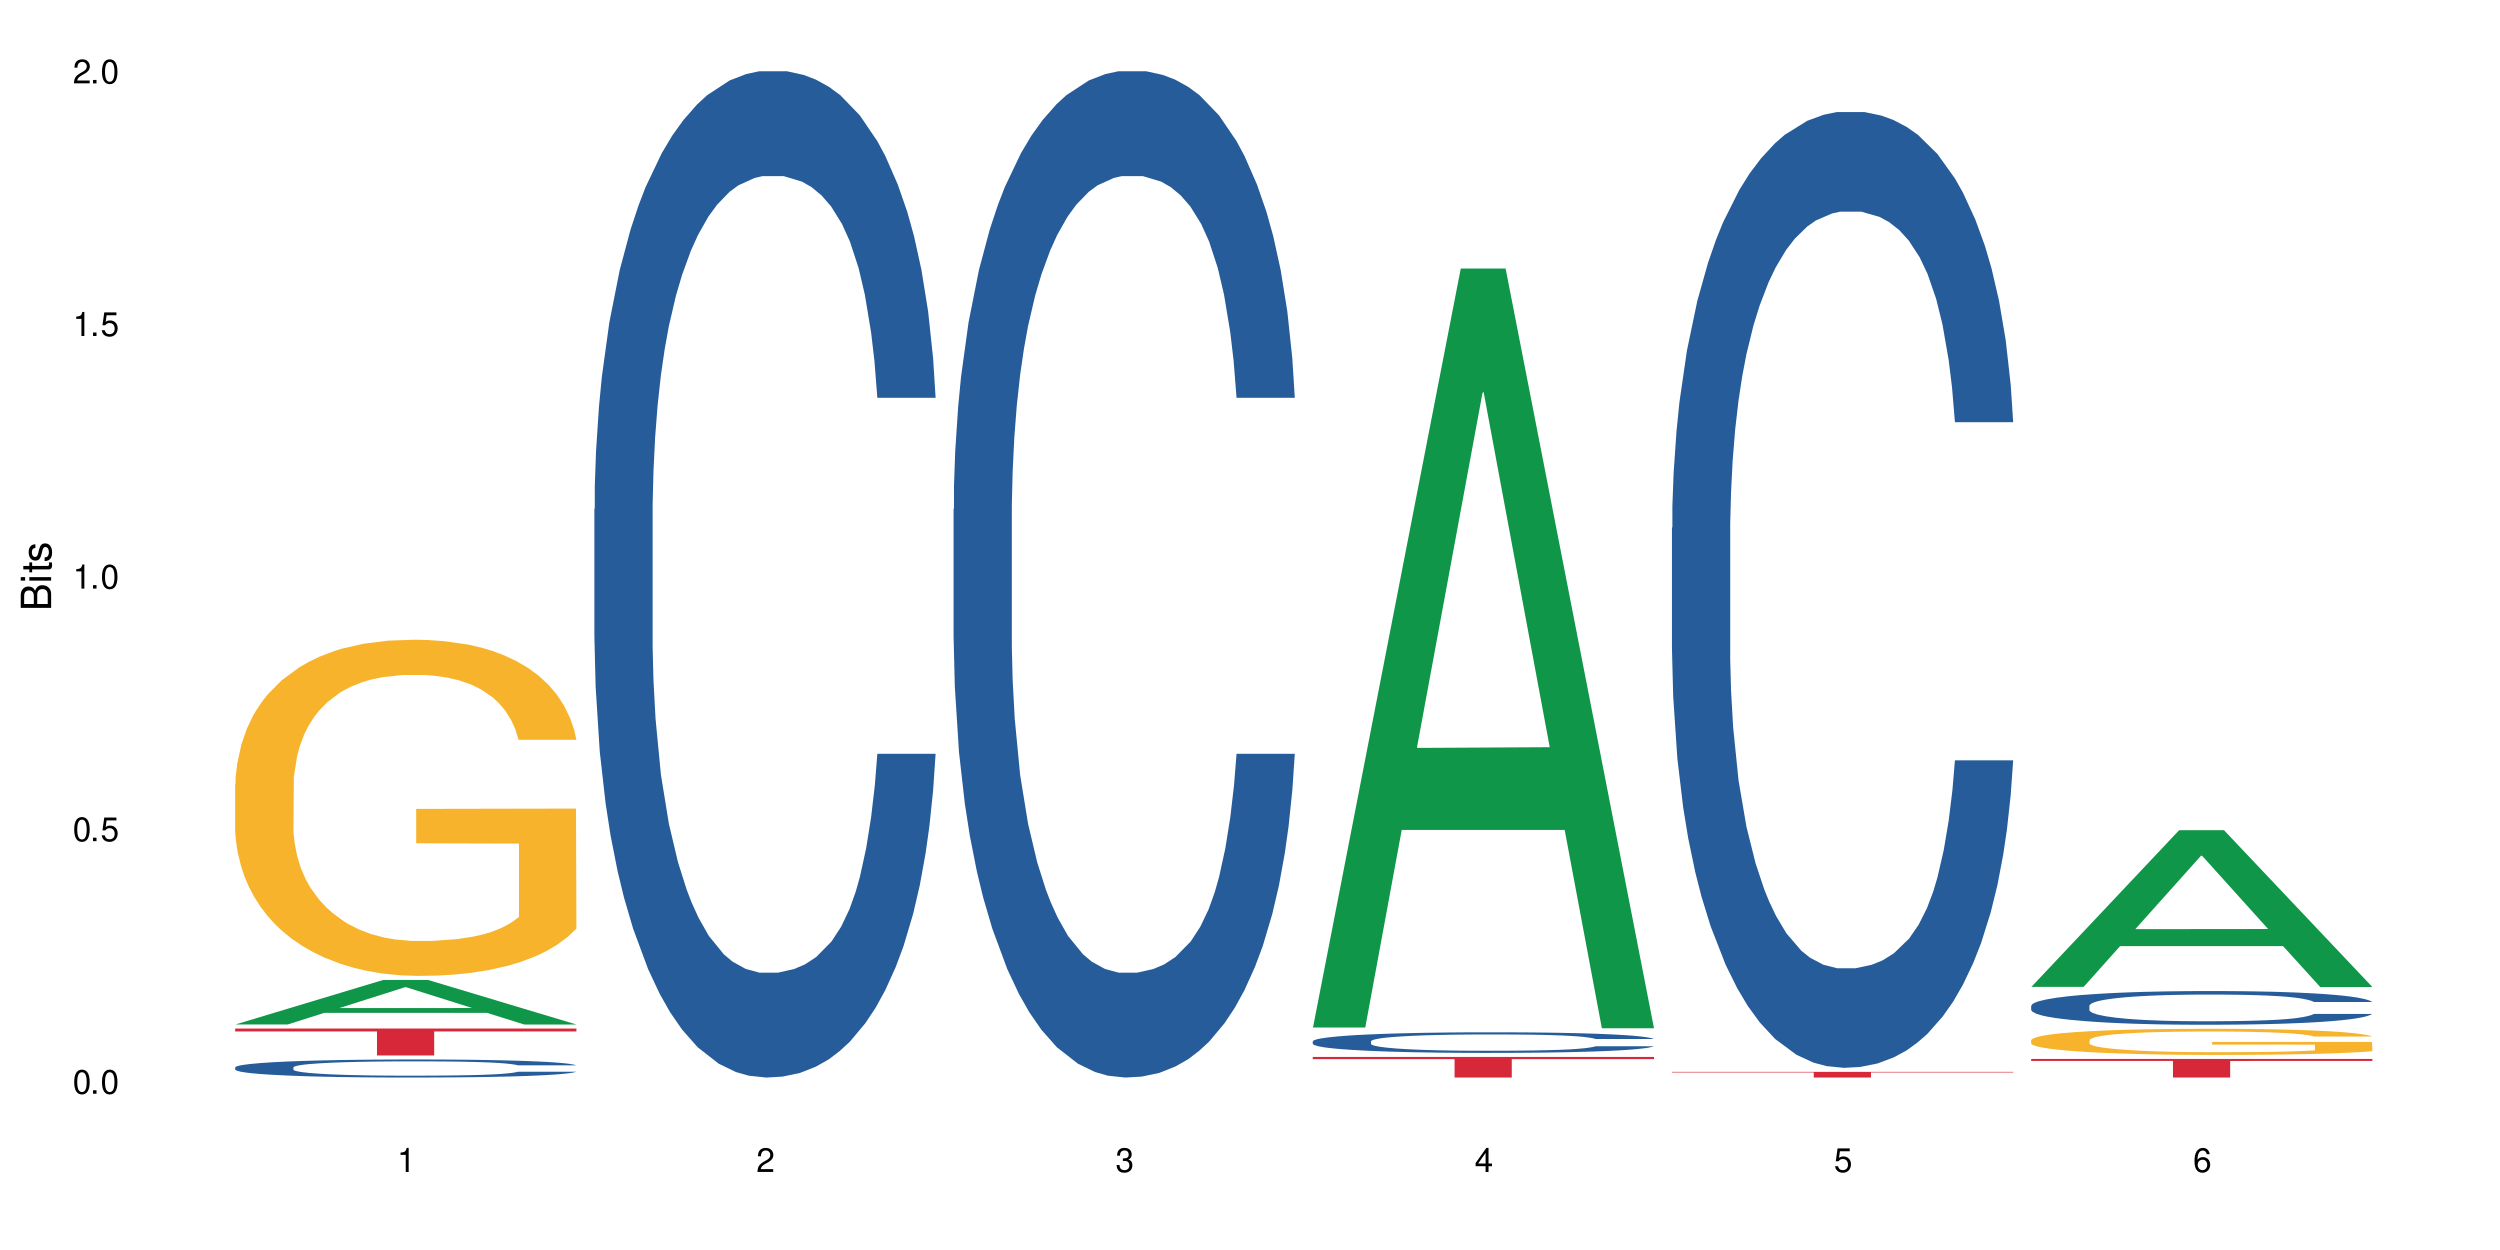
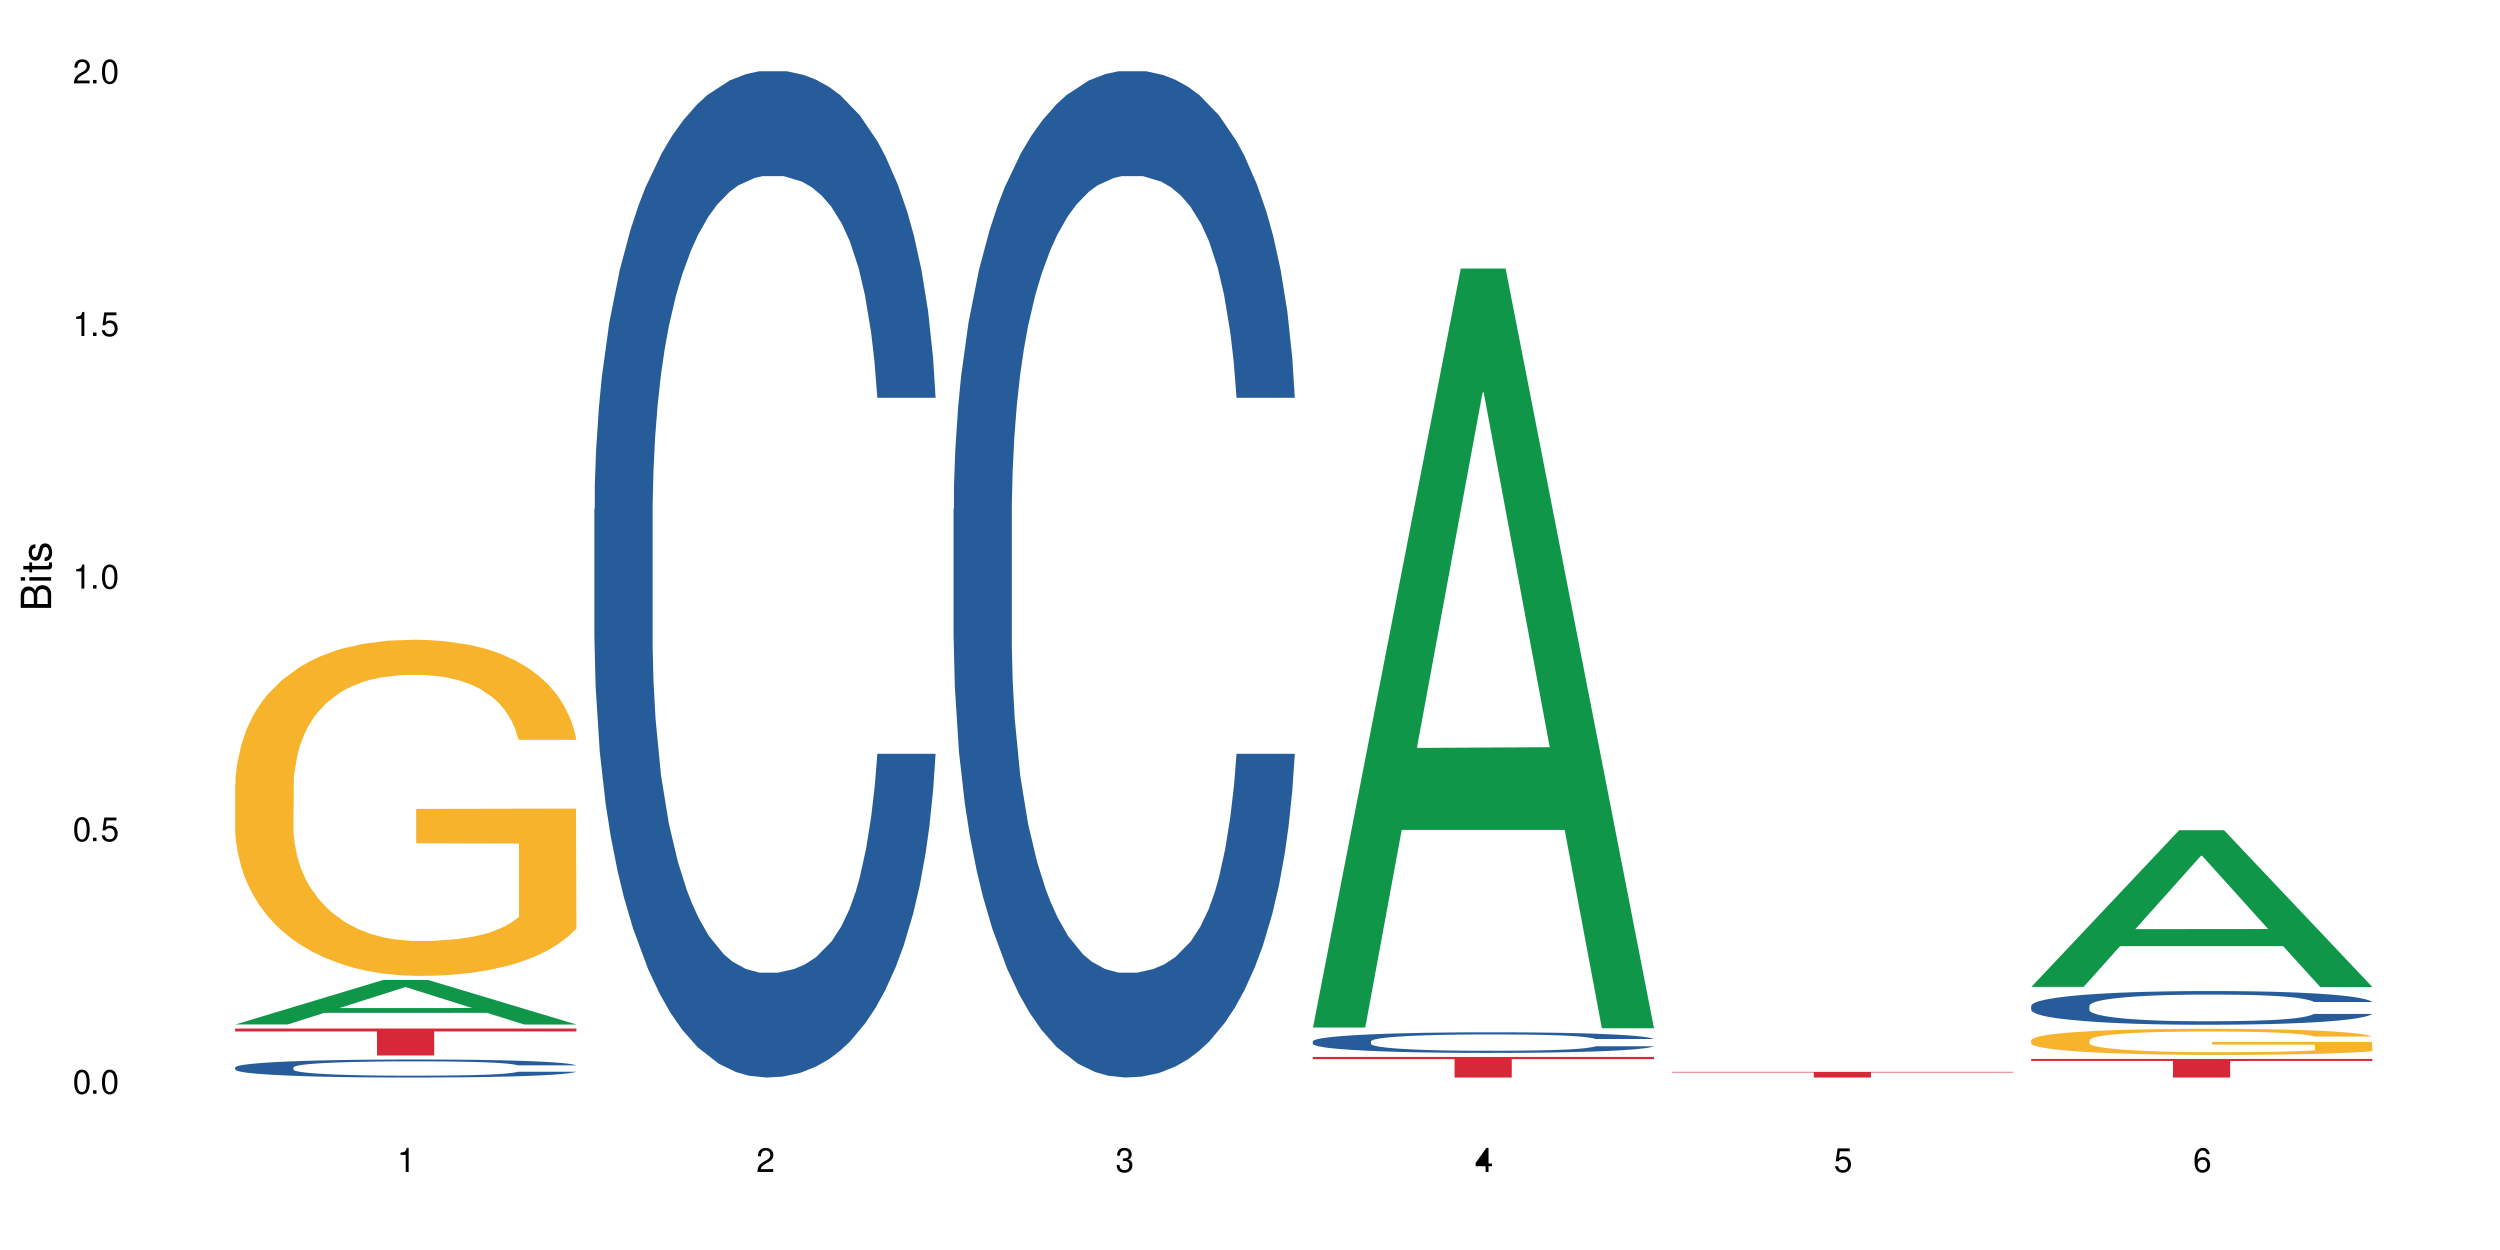
<svg xmlns="http://www.w3.org/2000/svg" xmlns:xlink="http://www.w3.org/1999/xlink" width="720" height="360" viewBox="0 0 720 360">
  <defs>
    <g>
      <g id="glyph-0-0">
</g>
      <g id="glyph-0-1">
        <path d="M 2.641 -6.938 C 2 -6.938 1.422 -6.656 1.078 -6.172 C 0.641 -5.562 0.406 -4.641 0.406 -3.359 C 0.406 -1.016 1.188 0.219 2.641 0.219 C 4.078 0.219 4.859 -1.016 4.859 -3.297 C 4.859 -4.641 4.656 -5.547 4.203 -6.172 C 3.844 -6.656 3.281 -6.938 2.641 -6.938 Z M 2.641 -6.188 C 3.547 -6.188 4 -5.25 4 -3.375 C 4 -1.406 3.562 -0.484 2.625 -0.484 C 1.734 -0.484 1.281 -1.438 1.281 -3.344 C 1.281 -5.25 1.734 -6.188 2.641 -6.188 Z M 2.641 -6.188 " />
      </g>
      <g id="glyph-0-2">
        <path d="M 1.828 -1 L 0.828 -1 L 0.828 0 L 1.828 0 Z M 1.828 -1 " />
      </g>
      <g id="glyph-0-3">
        <path d="M 4.562 -6.797 L 1.062 -6.797 L 0.547 -3.094 L 1.328 -3.094 C 1.719 -3.562 2.047 -3.734 2.578 -3.734 C 3.484 -3.734 4.062 -3.109 4.062 -2.094 C 4.062 -1.125 3.484 -0.531 2.578 -0.531 C 1.828 -0.531 1.375 -0.906 1.188 -1.672 L 0.328 -1.672 C 0.453 -1.109 0.547 -0.844 0.75 -0.594 C 1.125 -0.078 1.828 0.219 2.594 0.219 C 3.969 0.219 4.922 -0.781 4.922 -2.219 C 4.922 -3.562 4.031 -4.484 2.719 -4.484 C 2.25 -4.484 1.859 -4.359 1.469 -4.062 L 1.734 -5.969 L 4.562 -5.969 Z M 4.562 -6.797 " />
      </g>
      <g id="glyph-0-4">
        <path d="M 2.484 -4.938 L 2.484 0 L 3.328 0 L 3.328 -6.938 L 2.766 -6.938 C 2.469 -5.875 2.281 -5.734 0.984 -5.562 L 0.984 -4.938 Z M 2.484 -4.938 " />
      </g>
      <g id="glyph-0-5">
        <path d="M 4.859 -0.828 L 1.281 -0.828 C 1.359 -1.406 1.672 -1.781 2.5 -2.281 L 3.469 -2.828 C 4.406 -3.344 4.906 -4.062 4.906 -4.906 C 4.906 -5.484 4.672 -6.031 4.266 -6.406 C 3.859 -6.766 3.375 -6.938 2.719 -6.938 C 1.859 -6.938 1.219 -6.625 0.844 -6.031 C 0.609 -5.672 0.5 -5.234 0.484 -4.531 L 1.328 -4.531 C 1.359 -5.016 1.406 -5.281 1.531 -5.516 C 1.75 -5.938 2.188 -6.203 2.703 -6.203 C 3.469 -6.203 4.031 -5.641 4.031 -4.891 C 4.031 -4.344 3.719 -3.859 3.125 -3.516 L 2.234 -3 C 0.812 -2.172 0.406 -1.531 0.328 -0.016 L 4.859 -0.016 Z M 4.859 -0.828 " />
      </g>
      <g id="glyph-0-6">
        <path d="M 2.125 -3.188 L 2.578 -3.188 C 3.5 -3.188 3.984 -2.766 3.984 -1.922 C 3.984 -1.062 3.469 -0.531 2.594 -0.531 C 1.656 -0.531 1.203 -1 1.156 -2.016 L 0.312 -2.016 C 0.344 -1.453 0.438 -1.094 0.609 -0.781 C 0.953 -0.109 1.625 0.219 2.547 0.219 C 3.953 0.219 4.859 -0.625 4.859 -1.938 C 4.859 -2.828 4.516 -3.297 3.703 -3.594 C 4.344 -3.844 4.656 -4.328 4.656 -5.031 C 4.656 -6.219 3.875 -6.938 2.578 -6.938 C 1.203 -6.938 0.484 -6.172 0.453 -4.703 L 1.297 -4.703 C 1.312 -5.125 1.344 -5.359 1.453 -5.578 C 1.641 -5.969 2.062 -6.203 2.594 -6.203 C 3.344 -6.203 3.797 -5.75 3.797 -5 C 3.797 -4.516 3.609 -4.219 3.25 -4.047 C 3.016 -3.953 2.703 -3.922 2.125 -3.906 Z M 2.125 -3.188 " />
      </g>
      <g id="glyph-0-7">
-         <path d="M 3.141 -1.672 L 3.141 0 L 3.984 0 L 3.984 -1.672 L 4.984 -1.672 L 4.984 -2.438 L 3.984 -2.438 L 3.984 -6.938 L 3.359 -6.938 L 0.266 -2.578 L 0.266 -1.672 Z M 3.141 -2.438 L 1 -2.438 L 3.141 -5.5 Z M 3.141 -2.438 " />
+         <path d="M 3.141 -1.672 L 3.141 0 L 3.984 0 L 3.984 -1.672 L 4.984 -1.672 L 4.984 -2.438 L 3.984 -2.438 L 3.984 -6.938 L 3.359 -6.938 L 0.266 -2.578 L 0.266 -1.672 Z M 3.141 -2.438 L 1 -2.438 Z M 3.141 -2.438 " />
      </g>
      <g id="glyph-0-8">
        <path d="M 4.781 -5.125 C 4.609 -6.266 3.891 -6.938 2.844 -6.938 C 2.094 -6.938 1.422 -6.578 1.031 -5.953 C 0.594 -5.266 0.406 -4.422 0.406 -3.172 C 0.406 -2 0.578 -1.25 0.984 -0.641 C 1.359 -0.078 1.953 0.219 2.703 0.219 C 3.984 0.219 4.922 -0.75 4.922 -2.094 C 4.922 -3.375 4.062 -4.281 2.844 -4.281 C 2.172 -4.281 1.641 -4.031 1.281 -3.516 C 1.281 -5.234 1.828 -6.188 2.797 -6.188 C 3.391 -6.188 3.797 -5.797 3.938 -5.125 Z M 2.734 -3.531 C 3.547 -3.531 4.062 -2.953 4.062 -2.031 C 4.062 -1.156 3.484 -0.531 2.703 -0.531 C 1.922 -0.531 1.328 -1.188 1.328 -2.078 C 1.328 -2.938 1.906 -3.531 2.734 -3.531 Z M 2.734 -3.531 " />
      </g>
      <g id="glyph-1-0">
</g>
      <g id="glyph-1-1">
        <path d="M 0 -0.953 L 0 -4.891 C 0 -5.719 -0.234 -6.344 -0.734 -6.797 C -1.188 -7.234 -1.812 -7.469 -2.5 -7.469 C -3.547 -7.469 -4.188 -7 -4.625 -5.875 C -4.984 -6.688 -5.625 -7.094 -6.531 -7.094 C -7.172 -7.094 -7.734 -6.859 -8.141 -6.391 C -8.562 -5.922 -8.75 -5.344 -8.75 -4.5 L -8.75 -0.953 Z M -4.984 -2.062 L -7.766 -2.062 L -7.766 -4.219 C -7.766 -4.844 -7.688 -5.203 -7.453 -5.5 C -7.219 -5.812 -6.859 -5.969 -6.375 -5.969 C -5.891 -5.969 -5.531 -5.812 -5.297 -5.5 C -5.062 -5.203 -4.984 -4.844 -4.984 -4.219 Z M -0.984 -2.062 L -4 -2.062 L -4 -4.781 C -4 -5.766 -3.438 -6.359 -2.484 -6.359 C -1.547 -6.359 -0.984 -5.766 -0.984 -4.781 Z M -0.984 -2.062 " />
      </g>
      <g id="glyph-1-2">
        <path d="M -6.281 -1.797 L -6.281 -0.797 L 0 -0.797 L 0 -1.797 Z M -8.75 -1.797 L -8.75 -0.797 L -7.484 -0.797 L -7.484 -1.797 Z M -8.75 -1.797 " />
      </g>
      <g id="glyph-1-3">
        <path d="M -6.281 -3.047 L -6.281 -2.016 L -8.016 -2.016 L -8.016 -1.016 L -6.281 -1.016 L -6.281 -0.172 L -5.469 -0.172 L -5.469 -1.016 L -0.719 -1.016 C -0.078 -1.016 0.281 -1.453 0.281 -2.234 C 0.281 -2.5 0.25 -2.719 0.188 -3.047 L -0.641 -3.047 C -0.609 -2.906 -0.594 -2.766 -0.594 -2.562 C -0.594 -2.141 -0.719 -2.016 -1.156 -2.016 L -5.469 -2.016 L -5.469 -3.047 Z M -6.281 -3.047 " />
      </g>
      <g id="glyph-1-4">
        <path d="M -4.531 -5.25 C -5.766 -5.25 -6.469 -4.422 -6.469 -2.969 C -6.469 -1.516 -5.719 -0.562 -4.547 -0.562 C -3.562 -0.562 -3.094 -1.062 -2.734 -2.562 L -2.516 -3.484 C -2.344 -4.188 -2.094 -4.469 -1.641 -4.469 C -1.047 -4.469 -0.641 -3.875 -0.641 -3 C -0.641 -2.453 -0.797 -2 -1.062 -1.75 C -1.25 -1.594 -1.422 -1.531 -1.875 -1.469 L -1.875 -0.406 C -0.422 -0.453 0.281 -1.266 0.281 -2.922 C 0.281 -4.5 -0.5 -5.516 -1.719 -5.516 C -2.656 -5.516 -3.172 -4.984 -3.469 -3.734 L -3.703 -2.766 C -3.891 -1.953 -4.156 -1.609 -4.594 -1.609 C -5.188 -1.609 -5.547 -2.125 -5.547 -2.938 C -5.547 -3.75 -5.203 -4.172 -4.531 -4.203 Z M -4.531 -5.25 " />
      </g>
    </g>
  </defs>
  <rect x="-72" y="-36" width="864" height="432" fill="rgb(100%, 100%, 100%)" fill-opacity="1" />
  <path fill-rule="nonzero" fill="rgb(6.275%, 58.824%, 28.235%)" fill-opacity="1" d="M 67.73 295.051 L 67.836 295.039 L 110.359 282.227 L 123.273 282.227 L 166.008 295.062 L 150.992 295.062 L 140.281 291.711 L 93.352 291.711 L 82.852 295.051 L 67.73 295.051 L 97.863 290.324 L 135.977 290.312 L 116.973 284.324 L 116.766 284.312 L 116.555 284.348 L 97.758 290.312 L 97.863 290.324 Z M 67.73 295.051 " />
  <path fill-rule="nonzero" fill="rgb(14.51%, 36.078%, 60%)" fill-opacity="1" d="M 67.73 307.395 L 67.852 307.391 L 67.852 307.277 L 68.211 307.098 L 69.051 306.867 L 69.887 306.711 L 72.047 306.43 L 75.043 306.16 L 78.156 305.949 L 80.434 305.828 L 82.473 305.73 L 87.145 305.555 L 90.145 305.465 L 93.379 305.387 L 97.332 305.305 L 100.211 305.258 L 106.684 305.18 L 111.477 305.148 L 115.191 305.133 L 123.223 305.133 L 128.016 305.152 L 131.492 305.176 L 135.324 305.215 L 138.562 305.258 L 144.195 305.363 L 149.227 305.496 L 151.504 305.57 L 155.102 305.719 L 157.855 305.859 L 159.773 305.984 L 161.934 306.16 L 163.848 306.375 L 165.289 306.617 L 166.008 306.82 L 149.227 306.82 L 148.391 306.629 L 147.43 306.484 L 145.633 306.289 L 143.836 306.152 L 141.316 306.012 L 139.039 305.922 L 135.926 305.832 L 133.168 305.773 L 130.293 305.73 L 127.535 305.703 L 122.262 305.676 L 116.148 305.676 L 113.871 305.684 L 109.199 305.723 L 106.684 305.758 L 103.086 305.824 L 100.57 305.883 L 97.574 305.98 L 95.535 306.059 L 93.02 306.184 L 91.223 306.293 L 89.184 306.449 L 87.984 306.57 L 86.906 306.703 L 85.949 306.859 L 85.23 307.023 L 84.75 307.199 L 84.508 307.371 L 84.508 308.109 L 84.75 308.281 L 85.348 308.48 L 86.906 308.77 L 89.184 309.02 L 91.82 309.219 L 94.336 309.363 L 95.777 309.43 L 97.691 309.504 L 100.688 309.602 L 105.004 309.695 L 107.52 309.734 L 111.355 309.773 L 115.312 309.789 L 120.586 309.789 L 125.258 309.773 L 128.375 309.746 L 131.609 309.711 L 136.043 309.629 L 138.801 309.555 L 141.199 309.461 L 142.996 309.371 L 144.195 309.297 L 145.992 309.148 L 147.43 308.988 L 148.508 308.82 L 149.227 308.66 L 166.008 308.66 L 165.289 308.852 L 164.207 309.035 L 163.129 309.172 L 161.453 309.34 L 159.535 309.488 L 156.777 309.652 L 154.5 309.762 L 151.504 309.883 L 148.75 309.973 L 145.754 310.051 L 141.316 310.148 L 138.441 310.195 L 135.324 310.238 L 131.609 310.277 L 126.938 310.309 L 121.902 310.328 L 117.227 310.332 L 112.195 310.324 L 108.48 310.305 L 103.566 310.262 L 97.453 310.176 L 93.02 310.086 L 89.543 309.996 L 86.547 309.898 L 83.191 309.773 L 78.875 309.562 L 76.238 309.402 L 74.441 309.27 L 72.406 309.082 L 70.969 308.918 L 69.289 308.648 L 68.09 308.312 L 67.73 308.051 Z M 67.73 307.395 " />
  <path fill-rule="nonzero" fill="rgb(96.863%, 70.196%, 16.863%)" fill-opacity="1" d="M 67.73 225.711 L 67.852 225.621 L 67.852 223.852 L 68.332 219.871 L 69.527 214.391 L 71.086 209.883 L 72.766 206.344 L 73.844 204.488 L 75.641 201.836 L 77.199 199.891 L 81.152 195.91 L 86.188 192.195 L 88.945 190.605 L 92.059 189.102 L 96.496 187.422 L 98.531 186.801 L 104.766 185.387 L 111.836 184.504 L 119.625 184.238 L 123.223 184.328 L 128.133 184.68 L 134.848 185.652 L 138.68 186.535 L 141.676 187.422 L 144.793 188.57 L 148.629 190.34 L 152.223 192.461 L 155.102 194.582 L 157.977 197.234 L 160.375 200.066 L 162.41 203.16 L 164.207 206.875 L 165.289 209.969 L 166.008 213.062 L 149.348 213.062 L 148.391 209.969 L 147.309 207.582 L 145.512 204.664 L 143.715 202.543 L 141.918 200.863 L 138.562 198.562 L 135.684 197.148 L 132.09 195.91 L 128.613 195.113 L 124.66 194.582 L 122.262 194.406 L 115.91 194.406 L 110.156 195.027 L 106.801 195.734 L 104.406 196.441 L 101.047 197.766 L 99.012 198.828 L 97.812 199.535 L 94.219 202.277 L 91.82 204.754 L 90.504 206.434 L 88.824 209.086 L 87.625 211.473 L 86.309 215.008 L 85.59 217.664 L 84.629 223.676 L 84.508 239.59 L 84.871 242.953 L 85.59 246.578 L 86.547 249.762 L 87.984 253.121 L 89.422 255.684 L 91.941 259.133 L 94.098 261.434 L 95.777 262.938 L 99.012 265.324 L 100.328 266.121 L 103.445 267.711 L 106.684 268.949 L 110.637 270.012 L 113.633 270.539 L 118.426 270.984 L 124.539 270.984 L 131.73 270.453 L 136.285 269.746 L 139.398 269.039 L 141.438 268.418 L 143.953 267.445 L 145.754 266.562 L 147.43 265.59 L 149.469 264.086 L 149.469 242.953 L 119.863 242.863 L 119.863 232.961 L 165.887 232.871 L 166.008 267.445 L 163.488 269.832 L 160.375 272.133 L 157.379 273.902 L 154.262 275.402 L 149.828 277.082 L 146.23 278.145 L 140.719 279.383 L 135.684 280.18 L 130.41 280.711 L 125.738 280.973 L 120.223 281.062 L 115.312 280.887 L 110.039 280.355 L 105.844 279.648 L 102.008 278.766 L 98.172 277.613 L 93.379 275.758 L 90.262 274.254 L 87.027 272.398 L 83.789 270.188 L 80.914 267.801 L 78.996 265.941 L 77.078 263.82 L 75.043 261.168 L 73.125 258.16 L 71.688 255.418 L 70.367 252.324 L 69.41 249.406 L 68.449 245.43 L 67.969 242.246 L 67.73 239.504 Z M 67.73 225.711 " />
  <path fill-rule="nonzero" fill="rgb(83.922%, 15.686%, 22.353%)" fill-opacity="1" d="M 67.73 296.227 L 166.008 296.227 L 166.008 297.055 L 125.047 297.062 L 125.047 303.969 L 108.57 303.969 L 108.57 297.07 L 108.332 297.055 L 67.73 297.055 Z M 67.73 296.227 " />
  <path fill-rule="nonzero" fill="rgb(14.51%, 36.078%, 60%)" fill-opacity="1" d="M 171.18 146.621 L 171.297 146.355 L 171.297 140 L 171.66 129.934 L 172.496 117.215 L 173.336 108.477 L 175.492 92.844 L 178.488 77.746 L 181.605 66.09 L 183.883 59.203 L 185.922 53.902 L 190.594 44.102 L 193.59 39.07 L 196.828 34.566 L 200.781 30.062 L 203.656 27.414 L 210.129 23.176 L 214.922 21.32 L 218.641 20.527 L 226.668 20.527 L 231.461 21.586 L 234.938 22.91 L 238.773 25.031 L 242.008 27.414 L 247.641 33.242 L 252.676 40.66 L 254.953 44.898 L 258.547 53.109 L 261.305 61.055 L 263.223 67.945 L 265.379 77.746 L 267.297 89.668 L 268.734 103.176 L 269.453 114.566 L 252.676 114.566 L 251.836 103.973 L 250.879 95.758 L 249.082 84.898 L 247.281 77.215 L 244.766 69.535 L 242.488 64.5 L 239.371 59.469 L 236.617 56.289 L 233.738 53.902 L 230.984 52.316 L 225.711 50.727 L 219.598 50.727 L 217.32 51.254 L 212.645 53.375 L 210.129 55.23 L 206.535 58.938 L 204.016 62.383 L 201.02 67.68 L 198.984 72.184 L 196.469 79.07 L 194.668 85.164 L 192.633 93.906 L 191.434 100.527 L 190.355 107.945 L 189.395 116.688 L 188.676 125.957 L 188.199 135.762 L 187.957 145.297 L 187.957 186.355 L 188.199 195.895 L 188.797 207.02 L 190.355 223.18 L 192.633 237.219 L 195.27 248.344 L 197.785 256.293 L 199.223 260 L 201.141 264.238 L 204.137 269.535 L 208.453 274.836 L 210.969 276.953 L 214.805 279.074 L 218.758 280.133 L 224.031 280.133 L 228.707 279.074 L 231.82 277.75 L 235.059 275.629 L 239.492 271.125 L 242.25 266.887 L 244.645 261.855 L 246.445 256.82 L 247.641 252.582 L 249.441 244.371 L 250.879 235.363 L 251.957 226.094 L 252.676 217.086 L 269.453 217.086 L 268.734 227.684 L 267.656 238.012 L 266.578 245.695 L 264.898 254.969 L 262.984 263.18 L 260.227 272.449 L 257.949 278.543 L 254.953 285.168 L 252.195 290.199 L 249.199 294.703 L 244.766 300 L 241.891 302.648 L 238.773 305.035 L 235.059 307.152 L 230.383 309.008 L 225.352 310.066 L 220.676 310.332 L 215.645 309.801 L 211.926 308.742 L 207.012 306.359 L 200.902 301.59 L 196.469 296.559 L 192.992 291.523 L 189.996 286.227 L 186.641 279.074 L 182.324 267.418 L 179.688 258.41 L 177.891 250.992 L 175.852 240.664 L 174.414 231.391 L 172.738 216.555 L 171.539 197.746 L 171.18 183.18 Z M 171.18 146.621 " />
  <path fill-rule="nonzero" fill="rgb(14.51%, 36.078%, 60%)" fill-opacity="1" d="M 274.629 146.621 L 274.746 146.355 L 274.746 140 L 275.105 129.934 L 275.945 117.215 L 276.785 108.477 L 278.941 92.844 L 281.938 77.746 L 285.055 66.09 L 287.332 59.203 L 289.367 53.902 L 294.043 44.102 L 297.039 39.07 L 300.273 34.566 L 304.23 30.062 L 307.105 27.414 L 313.578 23.176 L 318.371 21.32 L 322.086 20.527 L 330.117 20.527 L 334.91 21.586 L 338.387 22.91 L 342.223 25.031 L 345.457 27.414 L 351.09 33.242 L 356.125 40.66 L 358.402 44.898 L 361.996 53.109 L 364.754 61.055 L 366.672 67.945 L 368.828 77.746 L 370.746 89.668 L 372.184 103.176 L 372.902 114.566 L 356.125 114.566 L 355.285 103.973 L 354.324 95.758 L 352.527 84.898 L 350.73 77.215 L 348.215 69.535 L 345.938 64.5 L 342.82 59.469 L 340.062 56.289 L 337.188 53.902 L 334.43 52.316 L 329.156 50.727 L 323.047 50.727 L 320.77 51.254 L 316.094 53.375 L 313.578 55.23 L 309.98 58.938 L 307.465 62.383 L 304.469 67.68 L 302.434 72.184 L 299.914 79.07 L 298.117 85.164 L 296.078 93.906 L 294.883 100.527 L 293.801 107.945 L 292.844 116.688 L 292.125 125.957 L 291.645 135.762 L 291.406 145.297 L 291.406 186.355 L 291.645 195.895 L 292.246 207.02 L 293.801 223.18 L 296.078 237.219 L 298.715 248.344 L 301.234 256.293 L 302.672 260 L 304.59 264.238 L 307.586 269.535 L 311.898 274.836 L 314.418 276.953 L 318.25 279.074 L 322.207 280.133 L 327.48 280.133 L 332.152 279.074 L 335.27 277.75 L 338.508 275.629 L 342.941 271.125 L 345.695 266.887 L 348.094 261.855 L 349.891 256.82 L 351.09 252.582 L 352.887 244.371 L 354.324 235.363 L 355.406 226.094 L 356.125 217.086 L 372.902 217.086 L 372.184 227.684 L 371.105 238.012 L 370.027 245.695 L 368.348 254.969 L 366.43 263.18 L 363.676 272.449 L 361.398 278.543 L 358.402 285.168 L 355.645 290.199 L 352.648 294.703 L 348.215 300 L 345.336 302.648 L 342.223 305.035 L 338.508 307.152 L 333.832 309.008 L 328.797 310.066 L 324.125 310.332 L 319.09 309.801 L 315.375 308.742 L 310.461 306.359 L 304.348 301.59 L 299.914 296.559 L 296.438 291.523 L 293.441 286.227 L 290.086 279.074 L 285.773 267.418 L 283.137 258.41 L 281.34 250.992 L 279.301 240.664 L 277.863 231.391 L 276.184 216.555 L 274.988 197.746 L 274.629 183.18 Z M 274.629 146.621 " />
  <path fill-rule="nonzero" fill="rgb(6.275%, 58.824%, 28.235%)" fill-opacity="1" d="M 378.074 295.934 L 378.18 295.73 L 420.703 77.332 L 433.617 77.332 L 476.352 296.141 L 461.336 296.141 L 450.625 239.023 L 403.695 239.023 L 393.195 295.934 L 378.074 295.934 L 408.207 215.398 L 446.32 215.191 L 427.316 113.082 L 427.109 112.875 L 426.898 113.492 L 408.105 215.191 L 408.207 215.398 Z M 378.074 295.934 " />
  <path fill-rule="nonzero" fill="rgb(14.51%, 36.078%, 60%)" fill-opacity="1" d="M 378.074 299.887 L 378.195 299.879 L 378.195 299.75 L 378.555 299.543 L 379.395 299.285 L 380.23 299.105 L 382.391 298.785 L 385.387 298.477 L 388.5 298.238 L 390.777 298.098 L 392.816 297.988 L 397.492 297.785 L 400.488 297.684 L 403.723 297.594 L 407.676 297.5 L 410.555 297.445 L 417.027 297.359 L 421.82 297.32 L 425.535 297.305 L 433.566 297.305 L 438.359 297.328 L 441.836 297.352 L 445.668 297.398 L 448.906 297.445 L 454.539 297.566 L 459.57 297.715 L 461.848 297.805 L 465.445 297.973 L 468.199 298.133 L 470.117 298.273 L 472.277 298.477 L 474.191 298.719 L 475.633 298.996 L 476.352 299.23 L 459.57 299.23 L 458.734 299.012 L 457.773 298.844 L 455.977 298.621 L 454.18 298.465 L 451.66 298.309 L 449.383 298.203 L 446.27 298.102 L 443.512 298.035 L 440.637 297.988 L 437.879 297.957 L 432.605 297.922 L 426.492 297.922 L 424.215 297.934 L 419.543 297.977 L 417.027 298.016 L 413.43 298.09 L 410.914 298.16 L 407.918 298.27 L 405.879 298.363 L 403.363 298.504 L 401.566 298.629 L 399.527 298.805 L 398.328 298.941 L 397.25 299.094 L 396.293 299.273 L 395.574 299.461 L 395.094 299.664 L 394.855 299.859 L 394.855 300.699 L 395.094 300.895 L 395.691 301.121 L 397.25 301.453 L 399.527 301.738 L 402.164 301.969 L 404.68 302.129 L 406.121 302.207 L 408.035 302.293 L 411.035 302.402 L 415.348 302.512 L 417.863 302.555 L 421.699 302.598 L 425.656 302.617 L 430.93 302.617 L 435.602 302.598 L 438.719 302.57 L 441.953 302.527 L 446.387 302.434 L 449.145 302.348 L 451.543 302.246 L 453.34 302.141 L 454.539 302.055 L 456.336 301.887 L 457.773 301.703 L 458.852 301.512 L 459.57 301.328 L 476.352 301.328 L 475.633 301.543 L 474.555 301.758 L 473.473 301.914 L 471.797 302.102 L 469.879 302.27 L 467.121 302.461 L 464.844 302.586 L 461.848 302.723 L 459.094 302.824 L 456.098 302.918 L 451.66 303.023 L 448.785 303.078 L 445.668 303.129 L 441.953 303.172 L 437.281 303.211 L 432.246 303.23 L 427.574 303.238 L 422.539 303.227 L 418.824 303.203 L 413.91 303.156 L 407.797 303.059 L 403.363 302.953 L 399.887 302.852 L 396.891 302.742 L 393.535 302.598 L 389.223 302.359 L 386.586 302.172 L 384.785 302.023 L 382.75 301.809 L 381.312 301.621 L 379.633 301.316 L 378.434 300.934 L 378.074 300.633 Z M 378.074 299.887 " />
  <path fill-rule="nonzero" fill="rgb(83.922%, 15.686%, 22.353%)" fill-opacity="1" d="M 378.074 304.402 L 476.352 304.402 L 476.352 305.035 L 435.391 305.039 L 435.391 310.332 L 418.914 310.332 L 418.914 305.047 L 418.676 305.035 L 378.074 305.035 Z M 378.074 304.402 " />
-   <path fill-rule="nonzero" fill="rgb(14.51%, 36.078%, 60%)" fill-opacity="1" d="M 481.523 152.047 L 481.645 151.793 L 481.645 145.754 L 482.004 136.195 L 482.84 124.117 L 483.68 115.812 L 485.836 100.969 L 488.832 86.629 L 491.949 75.559 L 494.227 69.016 L 496.266 63.984 L 500.938 54.672 L 503.934 49.895 L 507.172 45.617 L 511.125 41.34 L 514 38.82 L 520.473 34.797 L 525.27 33.035 L 528.984 32.281 L 537.012 32.281 L 541.809 33.285 L 545.281 34.543 L 549.117 36.559 L 552.352 38.82 L 557.984 44.359 L 563.02 51.402 L 565.297 55.43 L 568.891 63.227 L 571.648 70.777 L 573.566 77.316 L 575.723 86.629 L 577.641 97.949 L 579.078 110.781 L 579.797 121.602 L 563.02 121.602 L 562.18 111.535 L 561.223 103.738 L 559.426 93.422 L 557.625 86.125 L 555.109 78.828 L 552.832 74.047 L 549.715 69.266 L 546.961 66.246 L 544.082 63.984 L 541.328 62.473 L 536.055 60.965 L 529.941 60.965 L 527.664 61.469 L 522.992 63.48 L 520.473 65.242 L 516.879 68.762 L 514.363 72.035 L 511.367 77.066 L 509.328 81.344 L 506.812 87.887 L 505.012 93.672 L 502.977 101.977 L 501.777 108.266 L 500.699 115.312 L 499.738 123.613 L 499.02 132.422 L 498.543 141.73 L 498.301 150.789 L 498.301 189.789 L 498.543 198.844 L 499.141 209.414 L 500.699 224.762 L 502.977 238.098 L 505.613 248.664 L 508.129 256.211 L 509.566 259.734 L 511.484 263.762 L 514.48 268.793 L 518.797 273.824 L 521.312 275.836 L 525.148 277.852 L 529.102 278.855 L 534.375 278.855 L 539.051 277.852 L 542.168 276.594 L 545.402 274.578 L 549.836 270.301 L 552.594 266.277 L 554.988 261.496 L 556.789 256.715 L 557.984 252.691 L 559.785 244.891 L 561.223 236.336 L 562.301 227.527 L 563.02 218.973 L 579.797 218.973 L 579.078 229.039 L 578 238.852 L 576.922 246.148 L 575.246 254.953 L 573.328 262.754 L 570.57 271.559 L 568.293 277.348 L 565.297 283.637 L 562.539 288.418 L 559.543 292.695 L 555.109 297.727 L 552.234 300.242 L 549.117 302.508 L 545.402 304.52 L 540.727 306.281 L 535.695 307.289 L 531.02 307.539 L 525.988 307.035 L 522.27 306.031 L 517.359 303.766 L 511.246 299.238 L 506.812 294.457 L 503.336 289.676 L 500.34 284.645 L 496.984 277.852 L 492.668 266.781 L 490.031 258.227 L 488.234 251.18 L 486.195 241.367 L 484.758 232.562 L 483.082 218.473 L 481.883 200.605 L 481.523 186.77 Z M 481.523 152.047 " />
  <path fill-rule="nonzero" fill="rgb(83.922%, 15.686%, 22.353%)" fill-opacity="1" d="M 481.523 308.703 L 579.797 308.703 L 579.797 308.879 L 538.84 308.879 L 538.84 310.332 L 522.363 310.332 L 522.363 308.883 L 522.121 308.879 L 481.523 308.879 Z M 481.523 308.703 " />
  <path fill-rule="nonzero" fill="rgb(6.275%, 58.824%, 28.235%)" fill-opacity="1" d="M 584.973 284.227 L 585.074 284.184 L 627.598 239.094 L 640.512 239.094 L 683.246 284.266 L 668.23 284.266 L 657.523 272.477 L 610.59 272.477 L 600.09 284.227 L 584.973 284.227 L 615.105 267.598 L 653.219 267.555 L 634.215 246.473 L 634.004 246.43 L 633.793 246.559 L 615 267.555 L 615.105 267.598 Z M 584.973 284.227 " />
  <path fill-rule="nonzero" fill="rgb(14.51%, 36.078%, 60%)" fill-opacity="1" d="M 584.973 289.648 L 585.09 289.641 L 585.09 289.43 L 585.449 289.094 L 586.289 288.668 L 587.129 288.375 L 589.285 287.852 L 592.281 287.348 L 595.398 286.957 L 597.676 286.727 L 599.711 286.547 L 604.387 286.219 L 607.383 286.051 L 610.617 285.902 L 614.574 285.75 L 617.449 285.66 L 623.922 285.52 L 628.715 285.457 L 632.43 285.43 L 640.461 285.43 L 645.254 285.465 L 648.73 285.512 L 652.566 285.582 L 655.801 285.66 L 661.434 285.855 L 666.469 286.105 L 668.746 286.246 L 672.34 286.52 L 675.098 286.789 L 677.016 287.02 L 679.172 287.348 L 681.09 287.746 L 682.527 288.195 L 683.246 288.578 L 666.469 288.578 L 665.629 288.223 L 664.672 287.949 L 662.871 287.586 L 661.074 287.328 L 658.559 287.07 L 656.281 286.902 L 653.164 286.734 L 650.406 286.629 L 647.531 286.547 L 644.773 286.496 L 639.504 286.441 L 633.391 286.441 L 631.113 286.461 L 626.438 286.531 L 623.922 286.594 L 620.328 286.715 L 617.809 286.832 L 614.812 287.008 L 612.777 287.16 L 610.258 287.391 L 608.461 287.594 L 606.426 287.887 L 605.227 288.109 L 604.148 288.355 L 603.188 288.648 L 602.469 288.957 L 601.988 289.285 L 601.75 289.605 L 601.75 290.98 L 601.988 291.297 L 602.59 291.672 L 604.148 292.211 L 606.426 292.68 L 609.059 293.055 L 611.578 293.32 L 613.016 293.445 L 614.934 293.586 L 617.93 293.762 L 622.242 293.941 L 624.762 294.012 L 628.598 294.082 L 632.551 294.117 L 637.824 294.117 L 642.5 294.082 L 645.613 294.039 L 648.852 293.965 L 653.285 293.816 L 656.043 293.676 L 658.438 293.504 L 660.234 293.336 L 661.434 293.195 L 663.23 292.922 L 664.672 292.621 L 665.75 292.309 L 666.469 292.008 L 683.246 292.008 L 682.527 292.363 L 681.449 292.707 L 680.371 292.965 L 678.691 293.273 L 676.773 293.551 L 674.02 293.859 L 671.742 294.062 L 668.746 294.285 L 665.988 294.453 L 662.992 294.605 L 658.559 294.781 L 655.68 294.871 L 652.566 294.949 L 648.852 295.02 L 644.176 295.082 L 639.141 295.117 L 634.469 295.129 L 629.434 295.109 L 625.719 295.074 L 620.805 294.996 L 614.695 294.836 L 610.258 294.668 L 606.785 294.5 L 603.789 294.32 L 600.43 294.082 L 596.117 293.691 L 593.48 293.391 L 591.684 293.141 L 589.645 292.797 L 588.207 292.488 L 586.527 291.988 L 585.332 291.359 L 584.973 290.875 Z M 584.973 289.648 " />
  <path fill-rule="nonzero" fill="rgb(96.863%, 70.196%, 16.863%)" fill-opacity="1" d="M 584.973 299.516 L 585.09 299.508 L 585.09 299.371 L 585.57 299.062 L 586.77 298.637 L 588.328 298.285 L 590.004 298.008 L 591.082 297.867 L 592.883 297.66 L 594.438 297.508 L 598.395 297.199 L 603.426 296.91 L 606.184 296.785 L 609.301 296.668 L 613.734 296.539 L 615.773 296.492 L 622.004 296.383 L 629.074 296.312 L 636.867 296.293 L 640.461 296.297 L 645.375 296.324 L 652.086 296.402 L 655.922 296.469 L 658.918 296.539 L 662.035 296.629 L 665.867 296.766 L 669.465 296.93 L 672.34 297.094 L 675.215 297.301 L 677.613 297.523 L 679.652 297.762 L 681.449 298.051 L 682.527 298.293 L 683.246 298.531 L 666.586 298.531 L 665.629 298.293 L 664.551 298.105 L 662.754 297.879 L 660.953 297.715 L 659.156 297.582 L 655.801 297.406 L 652.926 297.297 L 649.328 297.199 L 645.855 297.137 L 641.898 297.094 L 639.504 297.082 L 633.148 297.082 L 627.398 297.129 L 624.043 297.184 L 621.645 297.238 L 618.289 297.344 L 616.25 297.426 L 615.055 297.48 L 611.457 297.695 L 609.059 297.887 L 607.742 298.016 L 606.062 298.223 L 604.867 298.406 L 603.547 298.684 L 602.828 298.891 L 601.871 299.355 L 601.75 300.594 L 602.109 300.855 L 602.828 301.137 L 603.789 301.383 L 605.227 301.645 L 606.664 301.844 L 609.18 302.113 L 611.336 302.289 L 613.016 302.406 L 616.25 302.594 L 617.57 302.656 L 620.688 302.777 L 623.922 302.875 L 627.875 302.957 L 630.871 303 L 635.668 303.031 L 641.777 303.031 L 648.969 302.992 L 653.523 302.938 L 656.641 302.883 L 658.676 302.832 L 661.195 302.758 L 662.992 302.688 L 664.672 302.613 L 666.707 302.496 L 666.707 300.855 L 637.105 300.848 L 637.105 300.078 L 683.125 300.07 L 683.246 302.758 L 680.73 302.945 L 677.613 303.121 L 674.617 303.258 L 671.5 303.375 L 667.066 303.508 L 663.473 303.59 L 657.957 303.688 L 652.926 303.746 L 647.652 303.789 L 642.977 303.809 L 637.465 303.816 L 632.551 303.801 L 627.277 303.762 L 623.082 303.707 L 619.246 303.637 L 615.414 303.547 L 610.617 303.402 L 607.504 303.285 L 604.266 303.145 L 601.031 302.973 L 598.156 302.785 L 596.238 302.641 L 594.32 302.477 L 592.281 302.27 L 590.363 302.035 L 588.926 301.824 L 587.609 301.582 L 586.648 301.355 L 585.691 301.047 L 585.211 300.801 L 584.973 300.586 Z M 584.973 299.516 " />
  <path fill-rule="nonzero" fill="rgb(83.922%, 15.686%, 22.353%)" fill-opacity="1" d="M 584.973 304.98 L 683.246 304.98 L 683.246 305.555 L 642.289 305.559 L 642.289 310.332 L 625.809 310.332 L 625.809 305.562 L 625.57 305.555 L 584.973 305.555 Z M 584.973 304.98 " />
  <g fill="rgb(0%, 0%, 0%)" fill-opacity="1">
    <use xlink:href="#glyph-0-1" x="20.965" y="314.993" />
    <use xlink:href="#glyph-0-2" x="25.965" y="314.993" />
    <use xlink:href="#glyph-0-1" x="28.965" y="314.993" />
  </g>
  <g fill="rgb(0%, 0%, 0%)" fill-opacity="1">
    <use xlink:href="#glyph-0-1" x="20.965" y="242.251" />
    <use xlink:href="#glyph-0-2" x="25.965" y="242.251" />
    <use xlink:href="#glyph-0-3" x="28.965" y="242.251" />
  </g>
  <g fill="rgb(0%, 0%, 0%)" fill-opacity="1">
    <use xlink:href="#glyph-0-4" x="20.965" y="169.509" />
    <use xlink:href="#glyph-0-2" x="25.965" y="169.509" />
    <use xlink:href="#glyph-0-1" x="28.965" y="169.509" />
  </g>
  <g fill="rgb(0%, 0%, 0%)" fill-opacity="1">
    <use xlink:href="#glyph-0-4" x="20.965" y="96.767" />
    <use xlink:href="#glyph-0-2" x="25.965" y="96.767" />
    <use xlink:href="#glyph-0-3" x="28.965" y="96.767" />
  </g>
  <g fill="rgb(0%, 0%, 0%)" fill-opacity="1">
    <use xlink:href="#glyph-0-5" x="20.965" y="24.024" />
    <use xlink:href="#glyph-0-2" x="25.965" y="24.024" />
    <use xlink:href="#glyph-0-1" x="28.965" y="24.024" />
  </g>
  <g fill="rgb(0%, 0%, 0%)" fill-opacity="1">
    <use xlink:href="#glyph-0-4" x="114.367" y="337.532" />
  </g>
  <g fill="rgb(0%, 0%, 0%)" fill-opacity="1">
    <use xlink:href="#glyph-0-5" x="217.816" y="337.532" />
  </g>
  <g fill="rgb(0%, 0%, 0%)" fill-opacity="1">
    <use xlink:href="#glyph-0-6" x="321.266" y="337.532" />
  </g>
  <g fill="rgb(0%, 0%, 0%)" fill-opacity="1">
    <use xlink:href="#glyph-0-7" x="424.711" y="337.532" />
  </g>
  <g fill="rgb(0%, 0%, 0%)" fill-opacity="1">
    <use xlink:href="#glyph-0-3" x="528.16" y="337.532" />
  </g>
  <g fill="rgb(0%, 0%, 0%)" fill-opacity="1">
    <use xlink:href="#glyph-0-8" x="631.609" y="337.532" />
  </g>
  <g fill="rgb(0%, 0%, 0%)" fill-opacity="1">
    <use xlink:href="#glyph-1-1" x="14.725" y="176.012" />
    <use xlink:href="#glyph-1-2" x="14.725" y="168.012" />
    <use xlink:href="#glyph-1-3" x="14.725" y="165.012" />
    <use xlink:href="#glyph-1-4" x="14.725" y="162.012" />
  </g>
</svg>